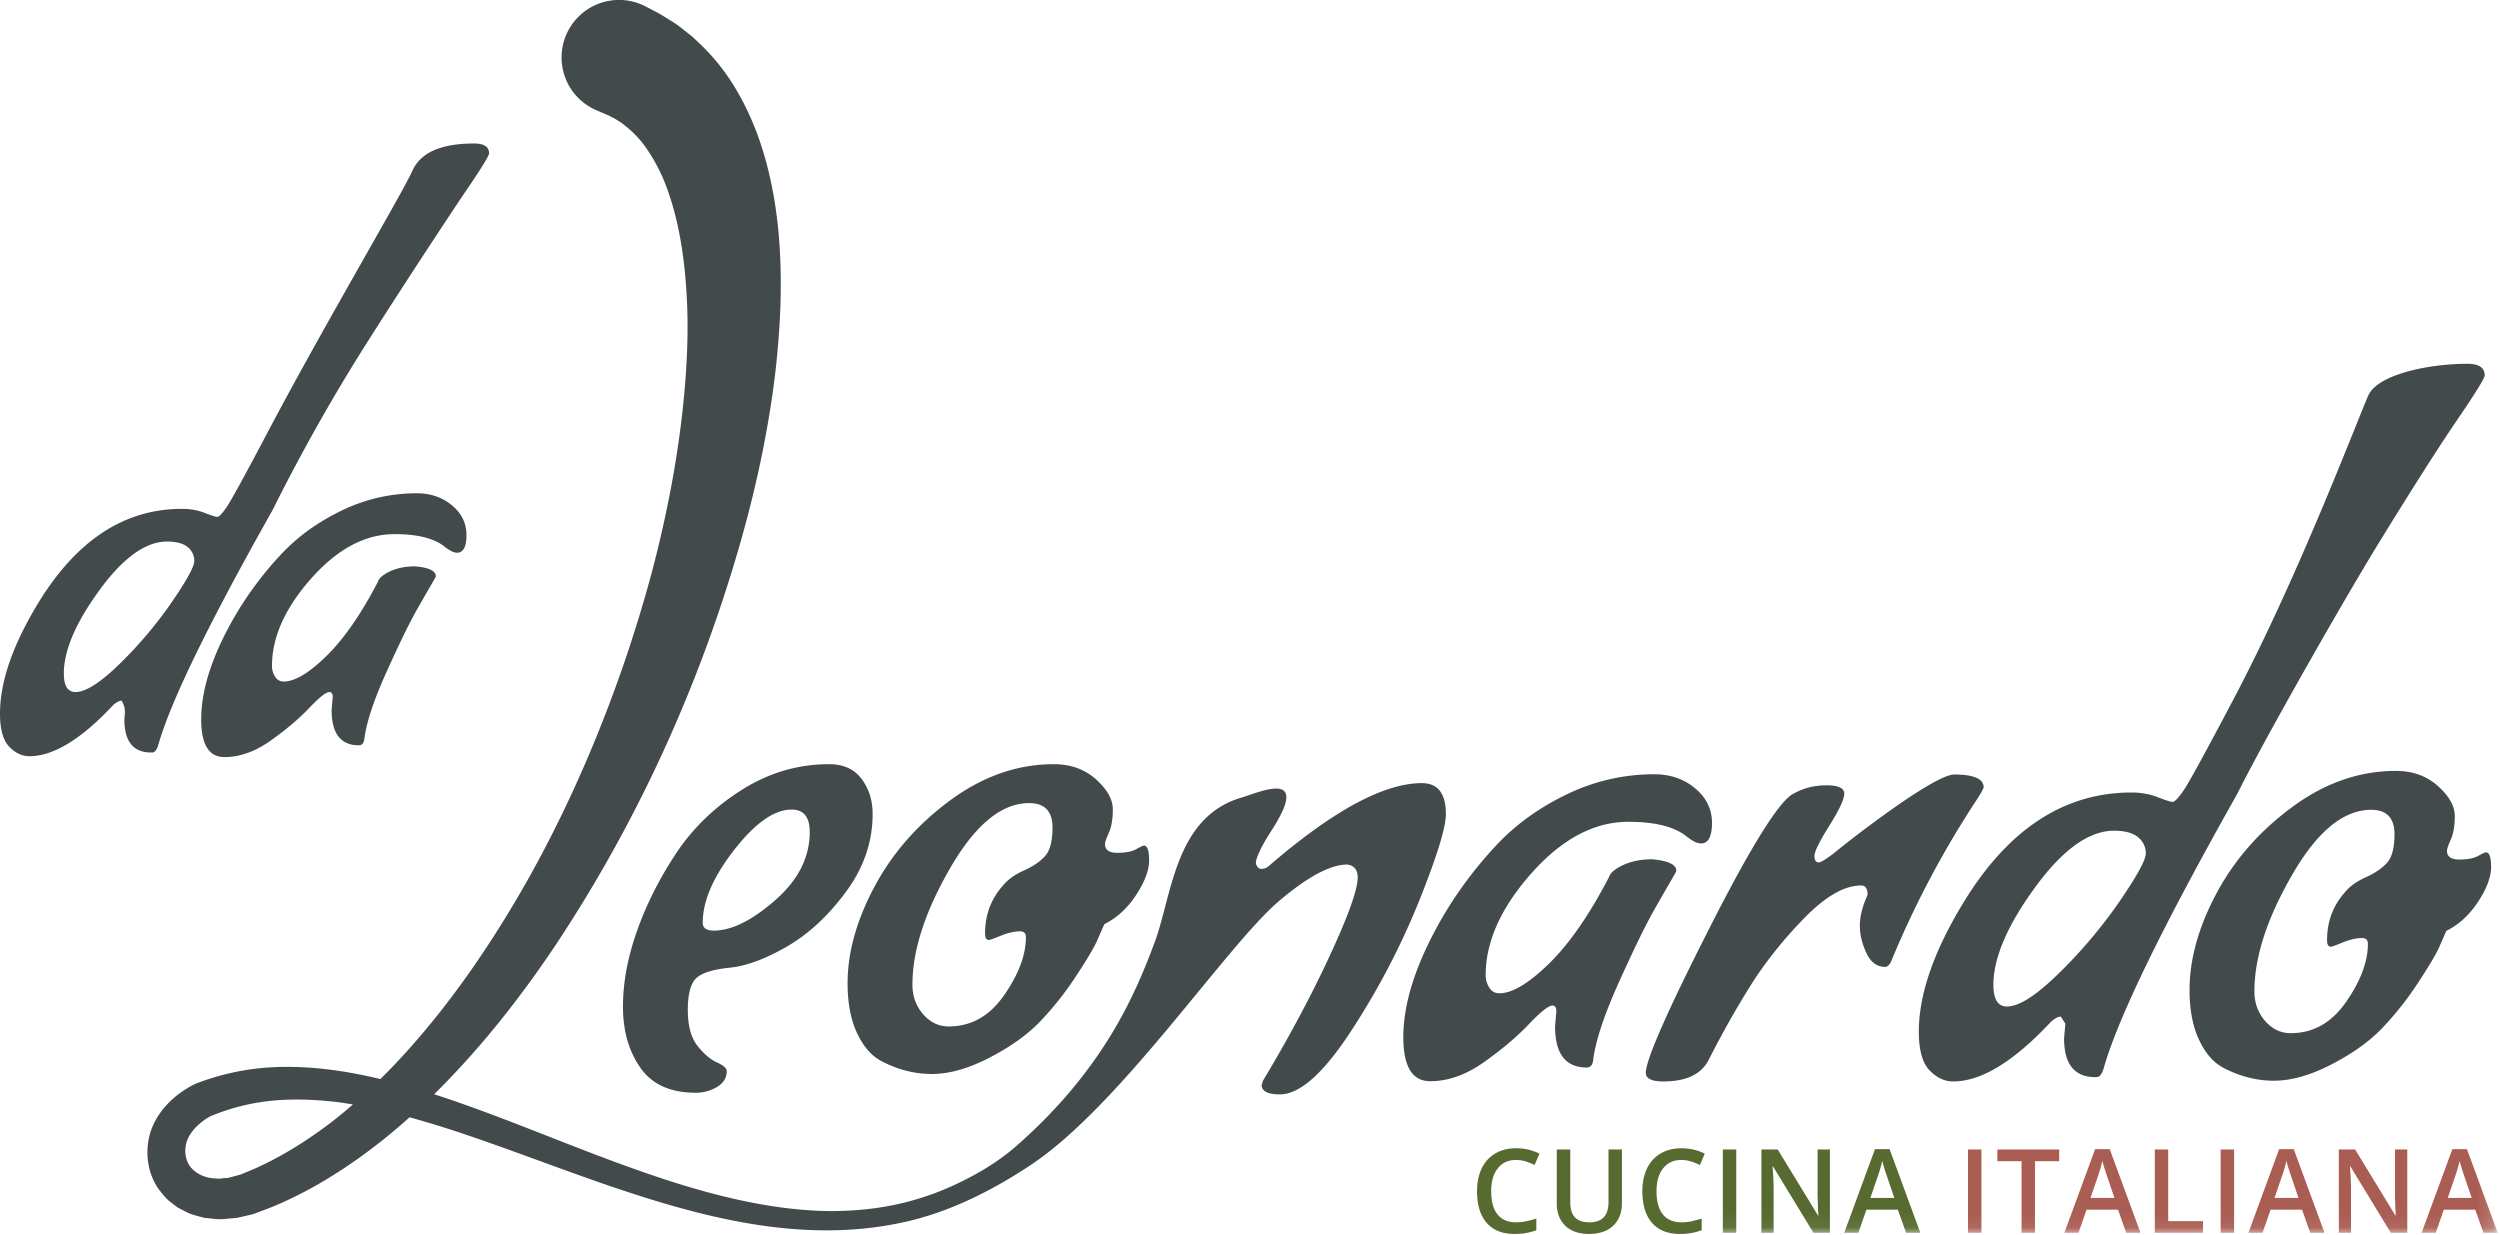
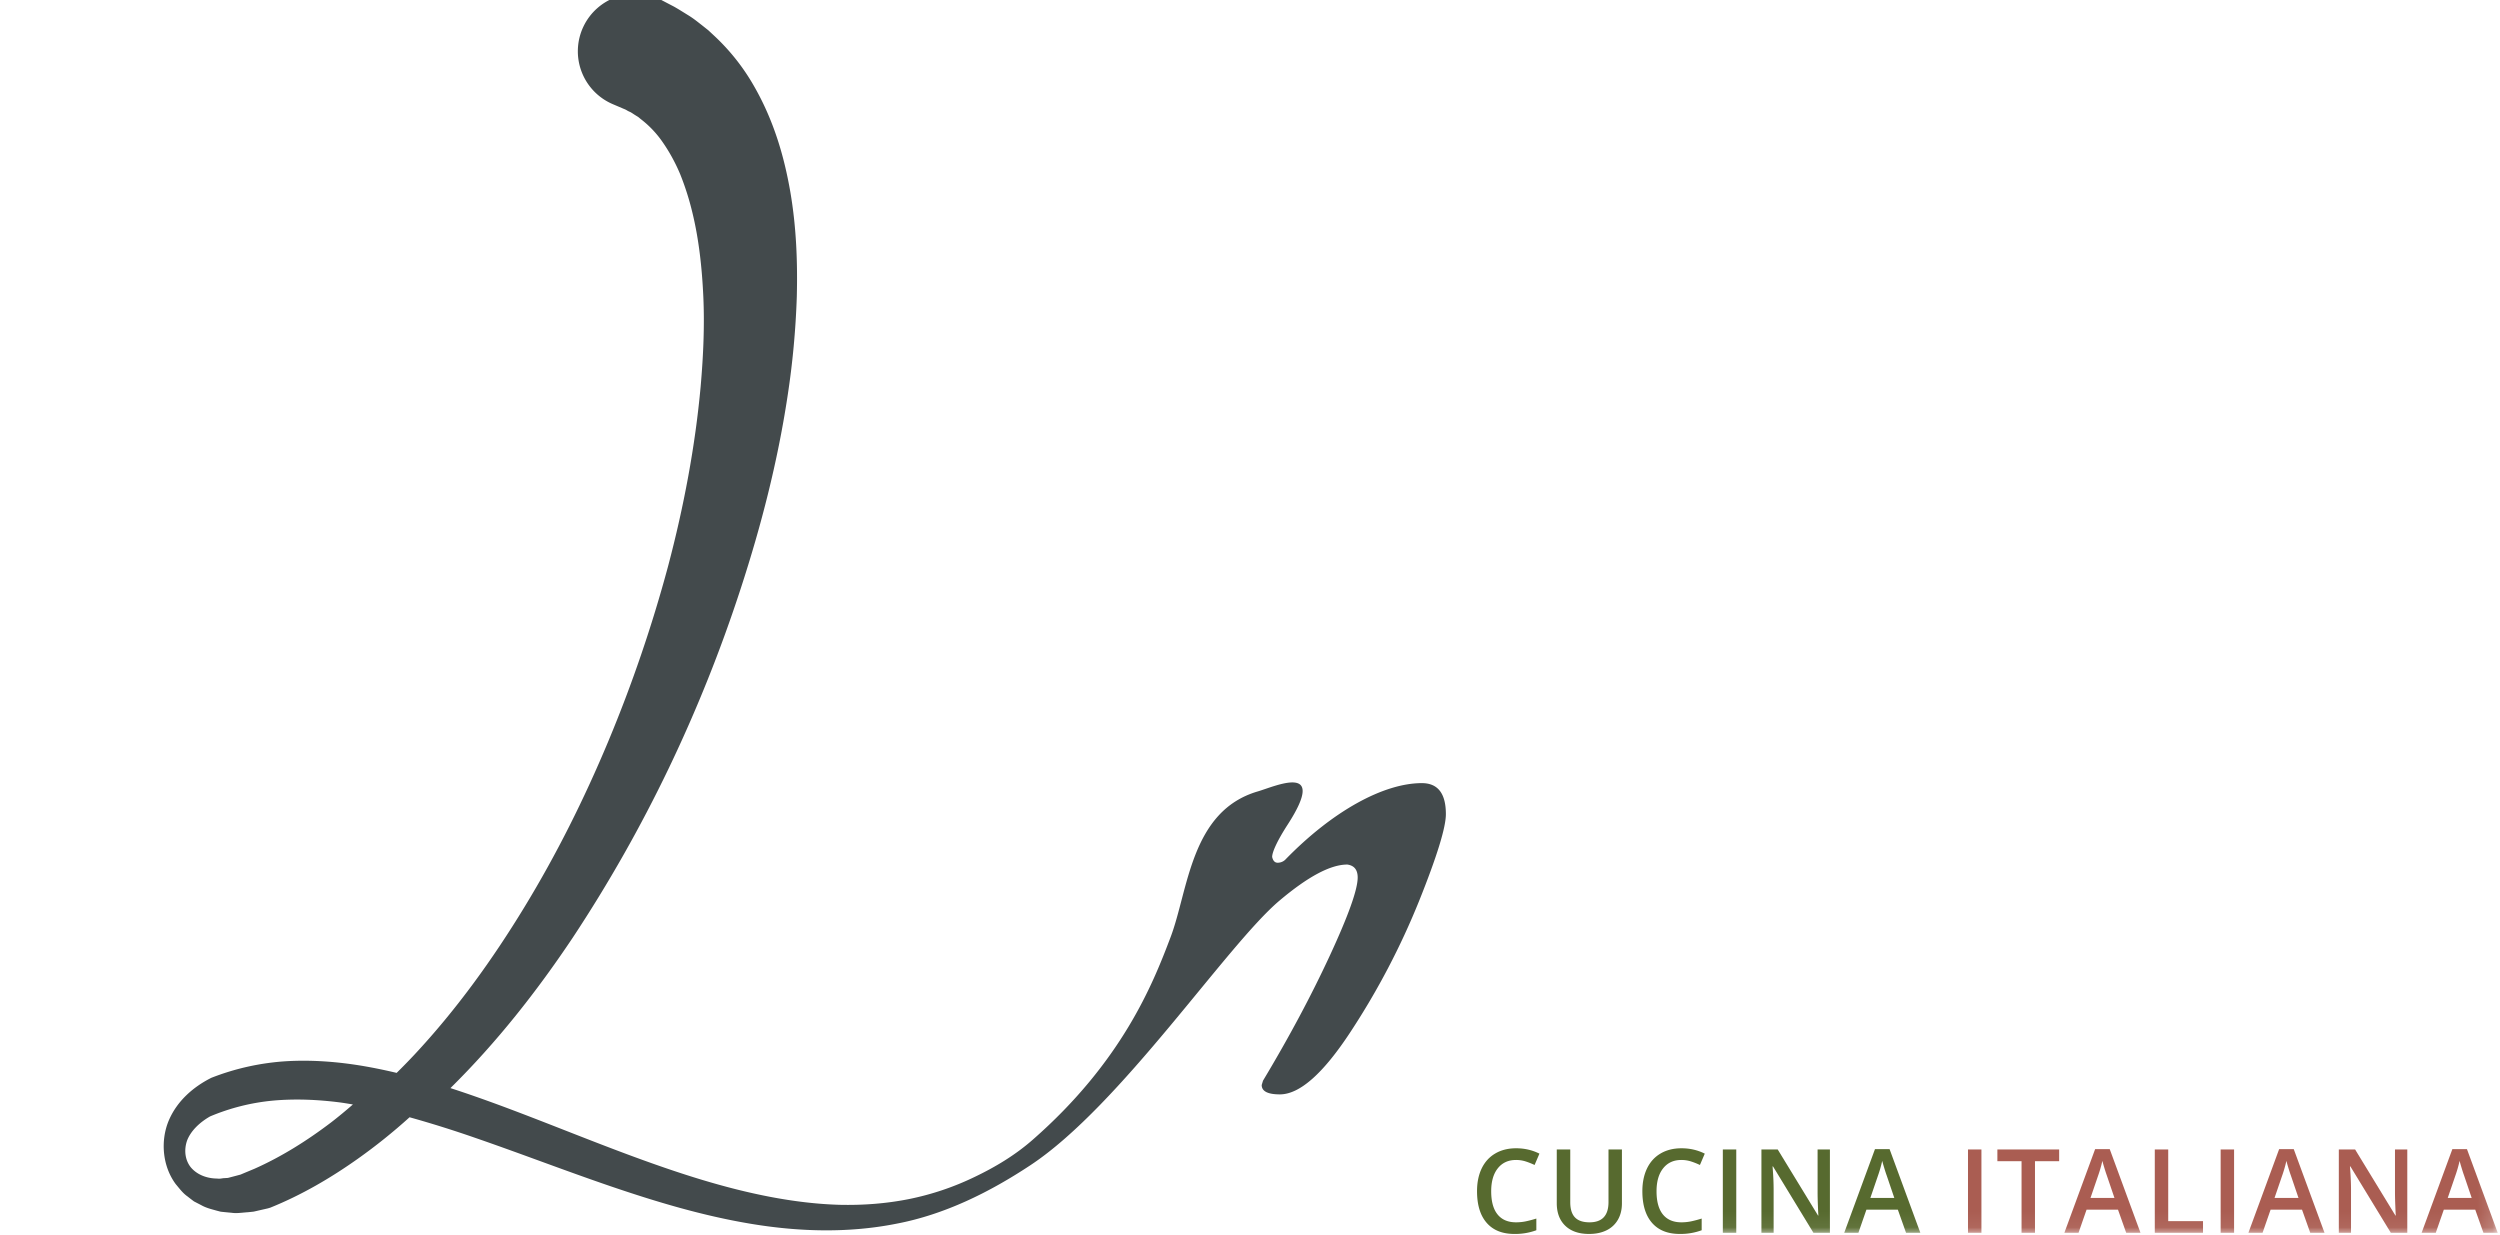
<svg xmlns="http://www.w3.org/2000/svg" xmlns:xlink="http://www.w3.org/1999/xlink" width="166" height="82" viewBox="0 0 166 82">
  <defs>
    <path id="a" d="M0 81.934h165.849V0H0z" />
  </defs>
  <g fill="none" fill-rule="evenodd">
-     <path fill="#434A4C" d="M16.872 77.617c1.802-.799 3.501-1.865 5.098-3.077.5-.384.985-.789 1.463-1.203-.272-.046-.544-.092-.817-.13-1.51-.196-3.02-.259-4.495-.126a14.15 14.15 0 0 0-4.174 1.05c-.725.416-1.29.981-1.526 1.605-.217.631-.132 1.29.241 1.765.384.463 1.007.748 1.761.755.192.034.344-.03.515-.03l.126-.008.063-.003.095-.024.381-.1.358-.095.06-.024.17-.072.68-.283zM94.412 52c1.062 0 1.594.686 1.594 2.057 0 .893-.596 2.822-1.787 5.789a49.532 49.532 0 0 1-4.521 8.635c-1.823 2.79-3.395 4.186-4.715 4.186-.804 0-1.206-.208-1.206-.622l.086-.287c1.723-2.87 3.2-5.637 4.435-8.3 1.234-2.663 1.852-4.394 1.852-5.191 0-.255-.058-.455-.172-.598-.115-.144-.288-.231-.517-.263-1.12 0-2.615.803-4.5 2.392-3.505 2.954-10.54 13.6-16.537 17.569-2.723 1.802-5.707 3.283-8.916 3.89-3.206.636-6.508.531-9.683-.002-3.185-.532-6.266-1.46-9.28-2.487-3.016-1.03-5.973-2.173-8.943-3.198a73.62 73.62 0 0 0-4.407-1.384 37.2 37.2 0 0 1-3.448 2.765c-1.794 1.27-3.718 2.396-5.793 3.235l-.786.297-.197.074-.098.037a3.686 3.686 0 0 1-.168.05l-.024.006-.048.011-.385.088-.384.088-.097.022-.133.015-.267.027c-.353.022-.724.087-1.057.037l-.51-.049c-.084-.01-.168-.014-.253-.03l-.257-.068c-.341-.096-.682-.175-1.005-.359l-.484-.25c-.149-.11-.296-.223-.441-.338-.305-.212-.53-.523-.77-.807-.904-1.218-1.02-2.912-.464-4.229.568-1.332 1.658-2.232 2.76-2.8l.055-.029.035-.014a16.443 16.443 0 0 1 4.975-1.093c1.684-.096 3.351.034 4.971.3.788.132 1.566.293 2.335.476.397-.393.789-.793 1.172-1.202 2.775-2.969 5.183-6.307 7.314-9.81 2.136-3.504 3.975-7.196 5.56-10.988a92.455 92.455 0 0 0 3.975-11.637c1.045-3.951 1.804-7.968 2.166-11.96.174-1.995.264-3.985.176-5.933-.088-1.943-.3-3.858-.735-5.628a18.125 18.125 0 0 0-.804-2.52c-.329-.782-.723-1.49-1.155-2.113a6.751 6.751 0 0 0-1.448-1.532l-.192-.155-.207-.128c-.134-.084-.281-.194-.367-.218a1.702 1.702 0 0 1-.143-.074c-.047-.027-.068-.05-.22-.11l-.727-.31a3.817 3.817 0 1 1 3.27-6.89l.7.366c.09.043.29.162.469.27l.534.331c.377.228.64.449.931.674l.428.34.397.37a14.085 14.085 0 0 1 2.601 3.275c1.355 2.34 2.046 4.769 2.45 7.115.4 2.355.48 4.657.425 6.917a55.447 55.447 0 0 1-.62 6.653c-.662 4.36-1.75 8.58-3.09 12.694a97.152 97.152 0 0 1-4.806 12.004 94.536 94.536 0 0 1-6.367 11.228c-2.377 3.556-5.04 6.946-8.116 9.981 1.145.37 2.274.771 3.392 1.184 2.99 1.11 5.912 2.32 8.864 3.403 2.95 1.083 5.933 2.053 8.985 2.636 1.525.29 3.065.483 4.607.527 1.542.035 3.084-.08 4.589-.38a18.27 18.27 0 0 0 4.344-1.459c1.382-.658 2.71-1.456 3.862-2.464 5.945-5.201 7.993-10.338 9.177-13.475 1.185-3.137 1.331-8.37 5.795-9.674 1.16-.339 4.67-1.961 1.98 2.2-.712 1.103-1.033 1.835-1.033 2.154.057.255.179.383.366.383a.725.725 0 0 0 .495-.192C88.5 53.833 91.886 52 94.413 52z" />
-     <path fill="#434A4C" d="M53.766 55.239c0-.989-.402-1.483-1.206-1.483-1.148 0-2.418.893-3.81 2.679-1.393 1.786-2.088 3.397-2.088 4.832 0 .351.243.526.732.526 1.176 0 2.533-.67 4.068-2.01 1.536-1.339 2.304-2.853 2.304-4.544m-7.578 17.319c-1.665 0-2.885-.55-3.66-1.651-.775-1.1-1.163-2.456-1.163-4.067 0-1.61.316-3.3.948-5.07.631-1.77 1.5-3.485 2.605-5.144 1.104-1.658 2.554-3.053 4.348-4.186 1.794-1.132 3.725-1.698 5.792-1.698.947 0 1.665.327 2.153.98.488.654.732 1.428.732 2.32 0 1.85-.589 3.573-1.766 5.168-1.177 1.595-2.483 2.807-3.918 3.636-1.436.83-2.706 1.3-3.81 1.41-1.106.113-1.845.344-2.218.695s-.56 1.052-.56 2.105c0 1.052.216 1.85.646 2.392.43.542.862.909 1.292 1.1.43.192.646.383.646.574 0 .447-.216.797-.646 1.053a2.74 2.74 0 0 1-1.421.383M68.12 62.224c0-.255-.128-.383-.387-.383-.373 0-.796.095-1.27.287-.474.191-.74.287-.796.287-.173 0-.259-.144-.259-.43 0-1.245.402-2.312 1.206-3.206.315-.383.775-.71 1.378-.98.603-.271 1.069-.59 1.4-.958.329-.366.494-.996.494-1.89 0-1.083-.517-1.626-1.55-1.626-1.837 0-3.589 1.444-5.253 4.33-1.665 2.887-2.497 5.462-2.497 7.726 0 .766.237 1.42.71 1.962.474.543 1.04.813 1.701.813 1.492 0 2.72-.694 3.681-2.081.962-1.388 1.443-2.671 1.443-3.851m-9.602 8.228c-.66-.35-1.199-.972-1.615-1.865-.416-.893-.624-1.993-.624-3.301 0-2.041.595-4.178 1.787-6.411 1.19-2.232 2.87-4.146 5.037-5.741 2.168-1.595 4.457-2.392 6.868-2.392 1.12 0 2.052.334 2.8 1.004.745.67 1.119 1.332 1.119 1.986 0 .654-.087 1.172-.259 1.555-.172.382-.258.638-.258.765 0 .383.272.574.818.574.545 0 .962-.08 1.249-.239.286-.16.459-.24.516-.24.23 0 .345.328.345.981 0 .655-.287 1.42-.861 2.297-.575.878-1.278 1.523-2.11 1.938-.115.255-.273.614-.474 1.076-.2.463-.675 1.26-1.42 2.392a20.842 20.842 0 0 1-2.39 3.014c-.848.878-1.967 1.674-3.359 2.392-1.393.718-2.663 1.076-3.81 1.076-1.15 0-2.268-.286-3.36-.86M157.228 62.67c0-.255-.129-.382-.387-.382-.374 0-.797.095-1.27.286-.474.192-.74.288-.797.288-.172 0-.258-.144-.258-.43 0-1.245.401-2.313 1.205-3.206.316-.383.776-.71 1.378-.981.603-.27 1.07-.59 1.4-.957.33-.366.495-.996.495-1.89 0-1.084-.517-1.626-1.55-1.626-1.838 0-3.589 1.443-5.253 4.33-1.666 2.886-2.498 5.461-2.498 7.726 0 .765.237 1.42.71 1.962.474.542 1.04.813 1.702.813 1.492 0 2.719-.694 3.68-2.081.962-1.388 1.443-2.672 1.443-3.852m-9.602 8.23c-.66-.352-1.198-.974-1.614-1.867-.417-.892-.625-1.992-.625-3.3 0-2.042.596-4.179 1.787-6.412 1.191-2.232 2.87-4.145 5.038-5.74 2.167-1.595 4.457-2.393 6.868-2.393 1.12 0 2.052.335 2.798 1.005.747.67 1.12 1.332 1.12 1.985 0 .654-.086 1.172-.258 1.555-.173.383-.259.639-.259.766 0 .382.273.574.819.574.544 0 .961-.08 1.248-.24.287-.159.46-.239.517-.239.23 0 .344.328.344.981 0 .654-.287 1.42-.86 2.297-.575.877-1.279 1.523-2.11 1.937a90.01 90.01 0 0 0-.474 1.077c-.201.462-.675 1.26-1.421 2.392a20.869 20.869 0 0 1-2.39 3.014c-.847.878-1.966 1.674-3.358 2.392-1.393.718-2.663 1.076-3.81 1.076-1.15 0-2.269-.287-3.36-.86M103.255 68.156l.087-1.004c0-.255-.087-.383-.259-.383-.258 0-.782.414-1.572 1.244-.79.83-1.78 1.667-2.97 2.511-1.192.845-2.384 1.268-3.574 1.268-1.192 0-1.787-.973-1.787-2.918 0-2.424.947-5.215 2.842-8.373a26.946 26.946 0 0 1 3.38-4.425c1.276-1.355 2.834-2.471 4.671-3.349a13.239 13.239 0 0 1 5.77-1.316c1.062 0 1.966.311 2.713.933.746.622 1.12 1.388 1.12 2.297 0 .909-.245 1.363-.733 1.363-.258 0-.603-.175-1.033-.526-.804-.606-2.067-.909-3.79-.909-2.267 0-4.413 1.14-6.436 3.42-2.024 2.282-3.036 4.538-3.036 6.77 0 .287.08.559.237.814.157.255.38.382.667.382.862 0 1.966-.661 3.316-1.985 1.349-1.323 2.67-3.23 3.961-5.717.086-.287.402-.558.947-.814.545-.254 1.191-.382 1.938-.382 1.061.095 1.593.351 1.593.765 0 .032-.107.232-.323.598-.215.367-.596 1.029-1.14 1.986-.547.957-1.314 2.528-2.304 4.712-.99 2.185-1.572 3.916-1.744 5.19-.03.384-.173.575-.43.575-1.408 0-2.11-.909-2.11-2.727M123.923 63.268c-.288-.622-.43-1.227-.43-1.817 0-.59.171-1.269.516-2.034 0-.414-.144-.622-.431-.622-1.12 0-2.397.742-3.832 2.225-1.436 1.483-2.641 3.014-3.617 4.593a62.75 62.75 0 0 0-2.67 4.76c-.488.957-1.492 1.435-3.013 1.435-.776 0-1.163-.191-1.163-.574 0-.861 1.413-4.074 4.241-9.64 2.827-5.565 4.7-8.54 5.62-8.923.63-.35 1.34-.526 2.13-.526.79 0 1.185.184 1.185.55 0 .367-.33 1.077-.99 2.129-.661 1.053-.99 1.723-.99 2.01 0 .287.1.43.3.43.115 0 .43-.191.947-.574 1.263-1.052 6.724-5.263 8.031-5.263 1.306 0 1.959.287 1.959.862-.058.16-.201.414-.43.765a63.826 63.826 0 0 0-5.727 10.812c-.115.224-.244.335-.388.335-.545 0-.962-.31-1.248-.933M136.753 64.584a32.458 32.458 0 0 0 4.005-4.76c1.148-1.675 1.722-2.727 1.722-3.158 0-.43-.172-.79-.517-1.077-.344-.286-.875-.43-1.593-.43-1.665 0-3.416 1.26-5.253 3.78-1.837 2.52-2.755 4.672-2.755 6.458 0 .957.301 1.436.904 1.436.803 0 1.966-.75 3.487-2.25m2.455 6.938h-.086c-1.378 0-2.067-.861-2.067-2.583l.086-.957-.301-.479c-.173 0-.388.113-.646.335-2.47 2.647-4.636 3.971-6.502 3.971-.575 0-1.098-.247-1.572-.741-.473-.495-.71-1.348-.71-2.56 0-2.424.947-5.215 2.841-8.372 2.986-5.007 6.746-7.512 11.282-7.512a4.76 4.76 0 0 1 1.744.311c.53.208.861.311.99.311.13 0 .366-.246.71-.741.345-.494 1.45-2.512 3.316-6.052 4.334-8.197 8.214-18.5 8.961-20.191.631-1.403 4.011-2.105 6.566-2.105.775 0 1.163.255 1.163.765 0 .192-.61 1.18-1.83 2.967-1.22 1.786-2.957 4.513-5.21 8.18-2.254 3.669-7.469 12.792-9.392 16.651-4.966 8.803-7.922 14.88-8.87 18.228-.115.383-.273.574-.473.574M22.02 47.229c0-.055.002-.112.006-.166l.067-.782c0-.22-.074-.329-.222-.329-.222 0-.672.356-1.35 1.07-.679.712-1.53 1.432-2.554 2.158-1.024.726-2.048 1.09-3.071 1.09-1.024 0-1.536-.837-1.536-2.509 0-2.083.814-4.482 2.443-7.195a23.142 23.142 0 0 1 2.904-3.804c1.098-1.164 2.436-2.123 4.015-2.878a11.375 11.375 0 0 1 4.96-1.13c.911 0 1.688.267 2.33.802.642.534.962 1.192.962 1.973 0 .781-.21 1.172-.629 1.172-.222 0-.518-.15-.888-.452-.69-.52-1.776-.782-3.256-.782-1.95 0-3.793.98-5.532 2.94-1.74 1.96-2.61 3.9-2.61 5.818 0 .247.068.48.204.7.136.219.327.328.574.328.74 0 1.69-.568 2.85-1.706 1.159-1.137 2.294-2.776 3.404-4.914.074-.246.345-.479.814-.699.442-.206.96-.316 1.557-.328.07 0 .147.003.217.01.84.09 1.26.306 1.26.647 0 .028-.092.2-.277.514-.185.316-.513.884-.98 1.707-.47.822-1.13 2.172-1.98 4.05-.852 1.877-1.351 3.365-1.5 4.46-.024.33-.148.494-.37.494-1.187 0-1.79-.753-1.812-2.26M8 44.027a27.744 27.744 0 0 0 3.427-4.076c.983-1.433 1.475-2.334 1.475-2.703a1.15 1.15 0 0 0-.443-.921c-.295-.246-.75-.369-1.363-.369-1.426 0-2.925 1.079-4.497 3.236-1.574 2.157-2.36 4-2.36 5.53 0 .818.258 1.228.774 1.228.688 0 1.683-.641 2.986-1.925m2.101 5.939h-.073c-1.157 0-1.746-.708-1.769-2.124a1.675 1.675 0 0 1 .007-.173l.023-.257c.028-.31-.047-.62-.212-.882l-.003-.005c-.148 0-.332.097-.553.287-2.114 2.266-3.97 3.4-5.566 3.4-.492 0-.94-.212-1.346-.635C.203 49.153 0 48.424 0 47.385c0-2.074.811-4.464 2.433-7.167 2.556-4.286 5.775-6.431 9.658-6.431.54 0 1.038.089 1.493.267.454.178.737.266.848.266.11 0 .313-.211.608-.635.295-.423 1.24-2.15 2.838-5.182 3.71-7.016 8.87-15.725 9.51-17.173.54-1.201 1.904-1.802 4.091-1.802.664 0 .995.219.995.655 0 .164-.522 1.01-1.566 2.54-1.045 1.53-5.516 8.34-7.445 11.48A124.537 124.537 0 0 0 18.1 33.87c-4.252 7.537-6.783 12.738-7.594 15.605-.099.328-.234.492-.406.492" />
+     <path fill="#434A4C" d="M16.872 77.617c1.802-.799 3.501-1.865 5.098-3.077.5-.384.985-.789 1.463-1.203-.272-.046-.544-.092-.817-.13-1.51-.196-3.02-.259-4.495-.126a14.15 14.15 0 0 0-4.174 1.05c-.725.416-1.29.981-1.526 1.605-.217.631-.132 1.29.241 1.765.384.463 1.007.748 1.761.755.192.034.344-.03.515-.03l.126-.008.063-.003.095-.024.381-.1.358-.095.06-.024.17-.072.68-.283zM94.412 52c1.062 0 1.594.686 1.594 2.057 0 .893-.596 2.822-1.787 5.789a49.532 49.532 0 0 1-4.521 8.635c-1.823 2.79-3.395 4.186-4.715 4.186-.804 0-1.206-.208-1.206-.622l.086-.287c1.723-2.87 3.2-5.637 4.435-8.3 1.234-2.663 1.852-4.394 1.852-5.191 0-.255-.058-.455-.172-.598-.115-.144-.288-.231-.517-.263-1.12 0-2.615.803-4.5 2.392-3.505 2.954-10.54 13.6-16.537 17.569-2.723 1.802-5.707 3.283-8.916 3.89-3.206.636-6.508.531-9.683-.002-3.185-.532-6.266-1.46-9.28-2.487-3.016-1.03-5.973-2.173-8.943-3.198a73.62 73.62 0 0 0-4.407-1.384 37.2 37.2 0 0 1-3.448 2.765c-1.794 1.27-3.718 2.396-5.793 3.235a3.686 3.686 0 0 1-.168.05l-.024.006-.048.011-.385.088-.384.088-.097.022-.133.015-.267.027c-.353.022-.724.087-1.057.037l-.51-.049c-.084-.01-.168-.014-.253-.03l-.257-.068c-.341-.096-.682-.175-1.005-.359l-.484-.25c-.149-.11-.296-.223-.441-.338-.305-.212-.53-.523-.77-.807-.904-1.218-1.02-2.912-.464-4.229.568-1.332 1.658-2.232 2.76-2.8l.055-.029.035-.014a16.443 16.443 0 0 1 4.975-1.093c1.684-.096 3.351.034 4.971.3.788.132 1.566.293 2.335.476.397-.393.789-.793 1.172-1.202 2.775-2.969 5.183-6.307 7.314-9.81 2.136-3.504 3.975-7.196 5.56-10.988a92.455 92.455 0 0 0 3.975-11.637c1.045-3.951 1.804-7.968 2.166-11.96.174-1.995.264-3.985.176-5.933-.088-1.943-.3-3.858-.735-5.628a18.125 18.125 0 0 0-.804-2.52c-.329-.782-.723-1.49-1.155-2.113a6.751 6.751 0 0 0-1.448-1.532l-.192-.155-.207-.128c-.134-.084-.281-.194-.367-.218a1.702 1.702 0 0 1-.143-.074c-.047-.027-.068-.05-.22-.11l-.727-.31a3.817 3.817 0 1 1 3.27-6.89l.7.366c.09.043.29.162.469.27l.534.331c.377.228.64.449.931.674l.428.34.397.37a14.085 14.085 0 0 1 2.601 3.275c1.355 2.34 2.046 4.769 2.45 7.115.4 2.355.48 4.657.425 6.917a55.447 55.447 0 0 1-.62 6.653c-.662 4.36-1.75 8.58-3.09 12.694a97.152 97.152 0 0 1-4.806 12.004 94.536 94.536 0 0 1-6.367 11.228c-2.377 3.556-5.04 6.946-8.116 9.981 1.145.37 2.274.771 3.392 1.184 2.99 1.11 5.912 2.32 8.864 3.403 2.95 1.083 5.933 2.053 8.985 2.636 1.525.29 3.065.483 4.607.527 1.542.035 3.084-.08 4.589-.38a18.27 18.27 0 0 0 4.344-1.459c1.382-.658 2.71-1.456 3.862-2.464 5.945-5.201 7.993-10.338 9.177-13.475 1.185-3.137 1.331-8.37 5.795-9.674 1.16-.339 4.67-1.961 1.98 2.2-.712 1.103-1.033 1.835-1.033 2.154.057.255.179.383.366.383a.725.725 0 0 0 .495-.192C88.5 53.833 91.886 52 94.413 52z" />
    <path fill="#576A2F" d="M100.665 77.022c-.513 0-.916.184-1.21.553-.293.368-.44.876-.44 1.525 0 .678.141 1.192.424 1.54.282.348.69.522 1.226.522.232 0 .456-.023.672-.07.217-.047.442-.107.676-.18v.776a4.044 4.044 0 0 1-1.456.246c-.8 0-1.412-.245-1.84-.736-.429-.49-.642-1.193-.642-2.106 0-.575.103-1.078.31-1.51.209-.431.51-.762.903-.991.393-.23.854-.345 1.385-.345.557 0 1.072.12 1.545.356l-.321.753a4.79 4.79 0 0 0-.584-.233 2.083 2.083 0 0 0-.648-.1M107.696 76.326v3.58c0 .408-.087.766-.26 1.072a1.74 1.74 0 0 1-.75.708c-.327.165-.718.248-1.174.248-.677 0-1.203-.182-1.579-.545-.376-.363-.564-.863-.564-1.498v-3.565h.896v3.5c0 .457.105.794.314 1.01.209.218.53.326.963.326.841 0 1.262-.448 1.262-1.343v-3.493h.892zM111.644 77.022c-.513 0-.916.184-1.21.553-.294.368-.44.876-.44 1.525 0 .678.141 1.192.423 1.54.283.348.691.522 1.227.522.231 0 .455-.023.672-.07.216-.047.441-.107.675-.18v.776a4.044 4.044 0 0 1-1.456.246c-.798 0-1.412-.245-1.84-.736-.428-.49-.642-1.193-.642-2.106 0-.575.104-1.078.311-1.51.208-.431.509-.762.902-.991.393-.23.855-.345 1.385-.345.558 0 1.073.12 1.546.356l-.322.753a4.791 4.791 0 0 0-.584-.233 2.083 2.083 0 0 0-.647-.1" />
    <mask id="b" fill="#fff">
      <use xlink:href="#a" />
    </mask>
    <path fill="#576A2F" d="M114.396 81.859h.892v-5.533h-.892zM121.506 81.858h-1.094l-2.684-4.408h-.03l.019.246c.035.47.052.898.052 1.286v2.876h-.81v-5.532h1.082l2.677 4.386h.022a26.85 26.85 0 0 1-.03-.634 22.453 22.453 0 0 1-.022-.853v-2.9h.818v5.533zM125.782 79.543l-.511-1.507c-.038-.1-.09-.26-.155-.476a10.381 10.381 0 0 1-.137-.477 8.64 8.64 0 0 1-.294 1.018l-.493 1.442h1.59zm.78 2.315l-.545-1.536h-2.087l-.533 1.536h-.941l2.042-5.555h.97l2.042 5.555h-.948z" mask="url(#b)" />
    <path fill="#AA5D52" d="M130.675 81.859h.892v-5.533h-.892zM135.123 81.858h-.892v-4.756h-1.605v-.776h4.102v.776h-1.605zM140.4 79.543l-.512-1.507c-.037-.1-.089-.26-.155-.476a10.381 10.381 0 0 1-.136-.477 8.64 8.64 0 0 1-.295 1.018l-.493 1.442h1.59zm.78 2.315l-.545-1.536h-2.087l-.534 1.536h-.94l2.042-5.555h.97l2.042 5.555h-.948zM143.078 81.858v-5.532h.892v4.757h2.31v.775zM147.451 81.859h.892v-5.533h-.892zM152.62 79.543l-.512-1.507c-.037-.1-.09-.26-.155-.476a10.381 10.381 0 0 1-.136-.477 8.64 8.64 0 0 1-.295 1.018l-.493 1.442h1.59zm.78 2.315l-.546-1.536h-2.086l-.534 1.536h-.94l2.041-5.555h.97l2.043 5.555h-.949zM159.844 81.858h-1.093l-2.685-4.408h-.03l.02.246c.034.47.052.898.052 1.286v2.876h-.81v-5.532h1.082l2.676 4.386h.023a26.85 26.85 0 0 1-.03-.634 22.453 22.453 0 0 1-.022-.853v-2.9h.817v5.533zM164.12 79.543l-.511-1.507c-.037-.1-.09-.26-.155-.476a10.381 10.381 0 0 1-.136-.477 8.64 8.64 0 0 1-.295 1.018l-.493 1.442h1.59zm.78 2.315l-.544-1.536h-2.087l-.534 1.536h-.94l2.041-5.555h.97l2.043 5.555h-.949z" mask="url(#b)" />
  </g>
</svg>